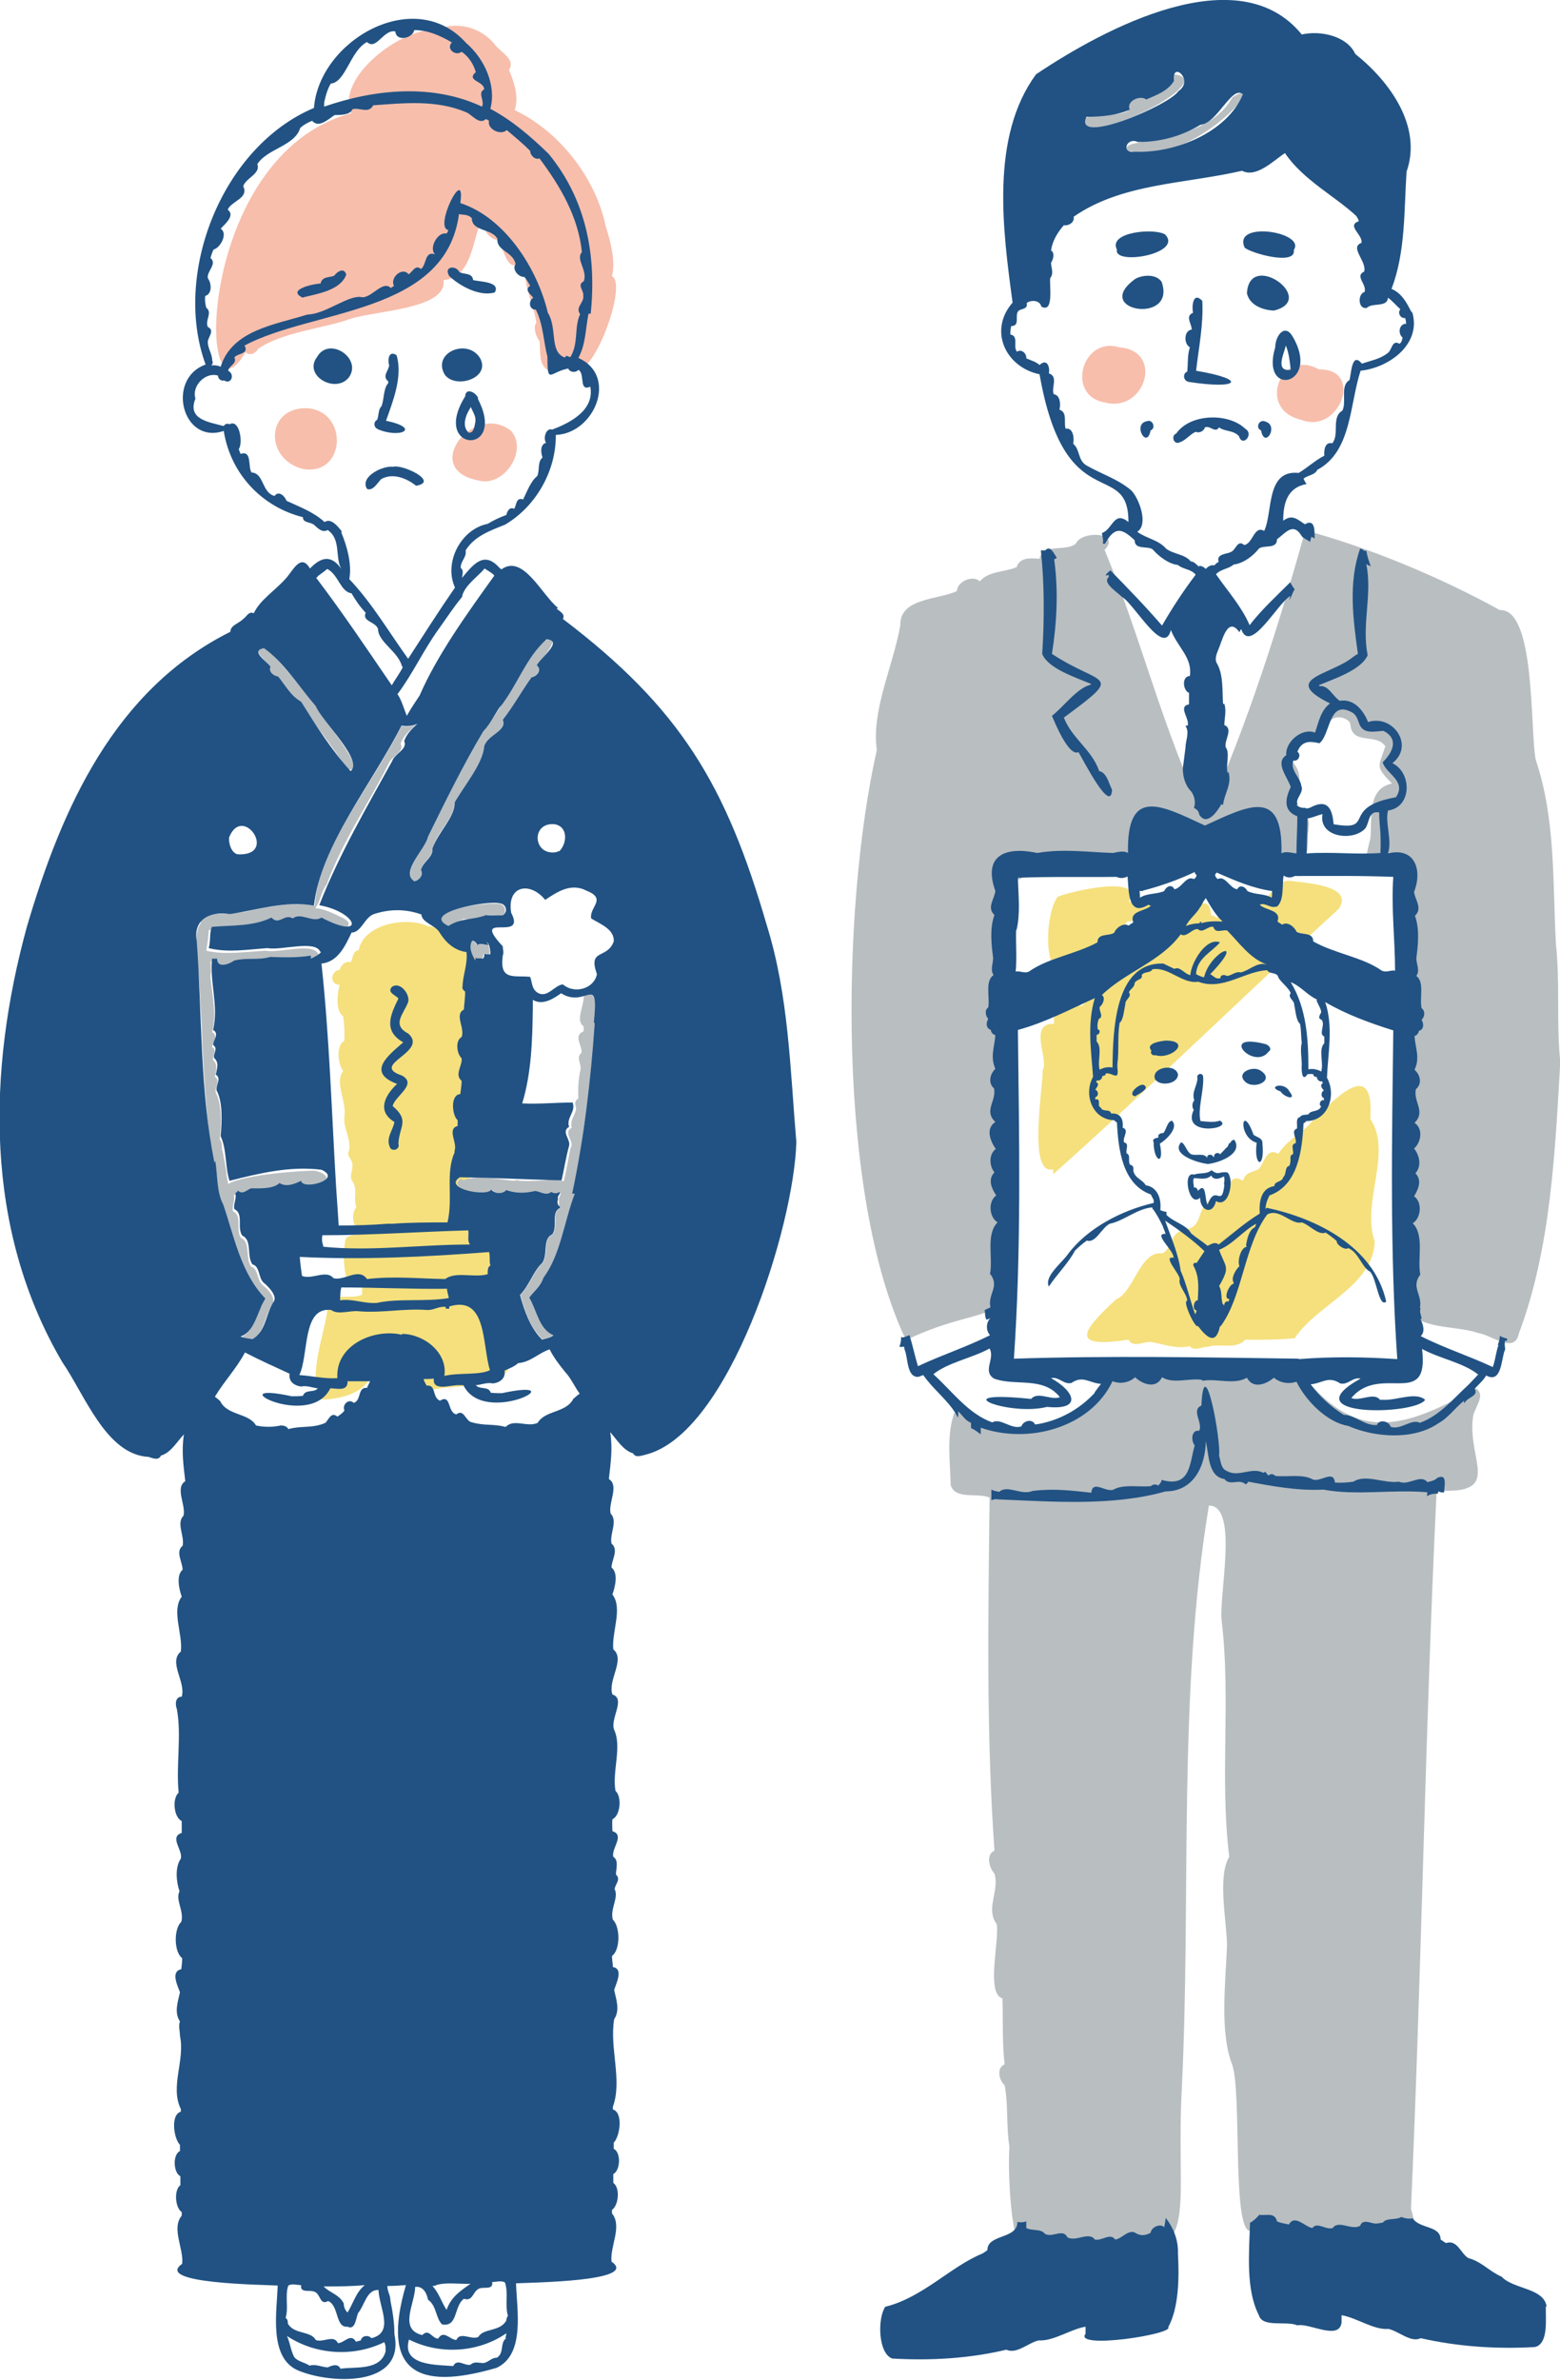
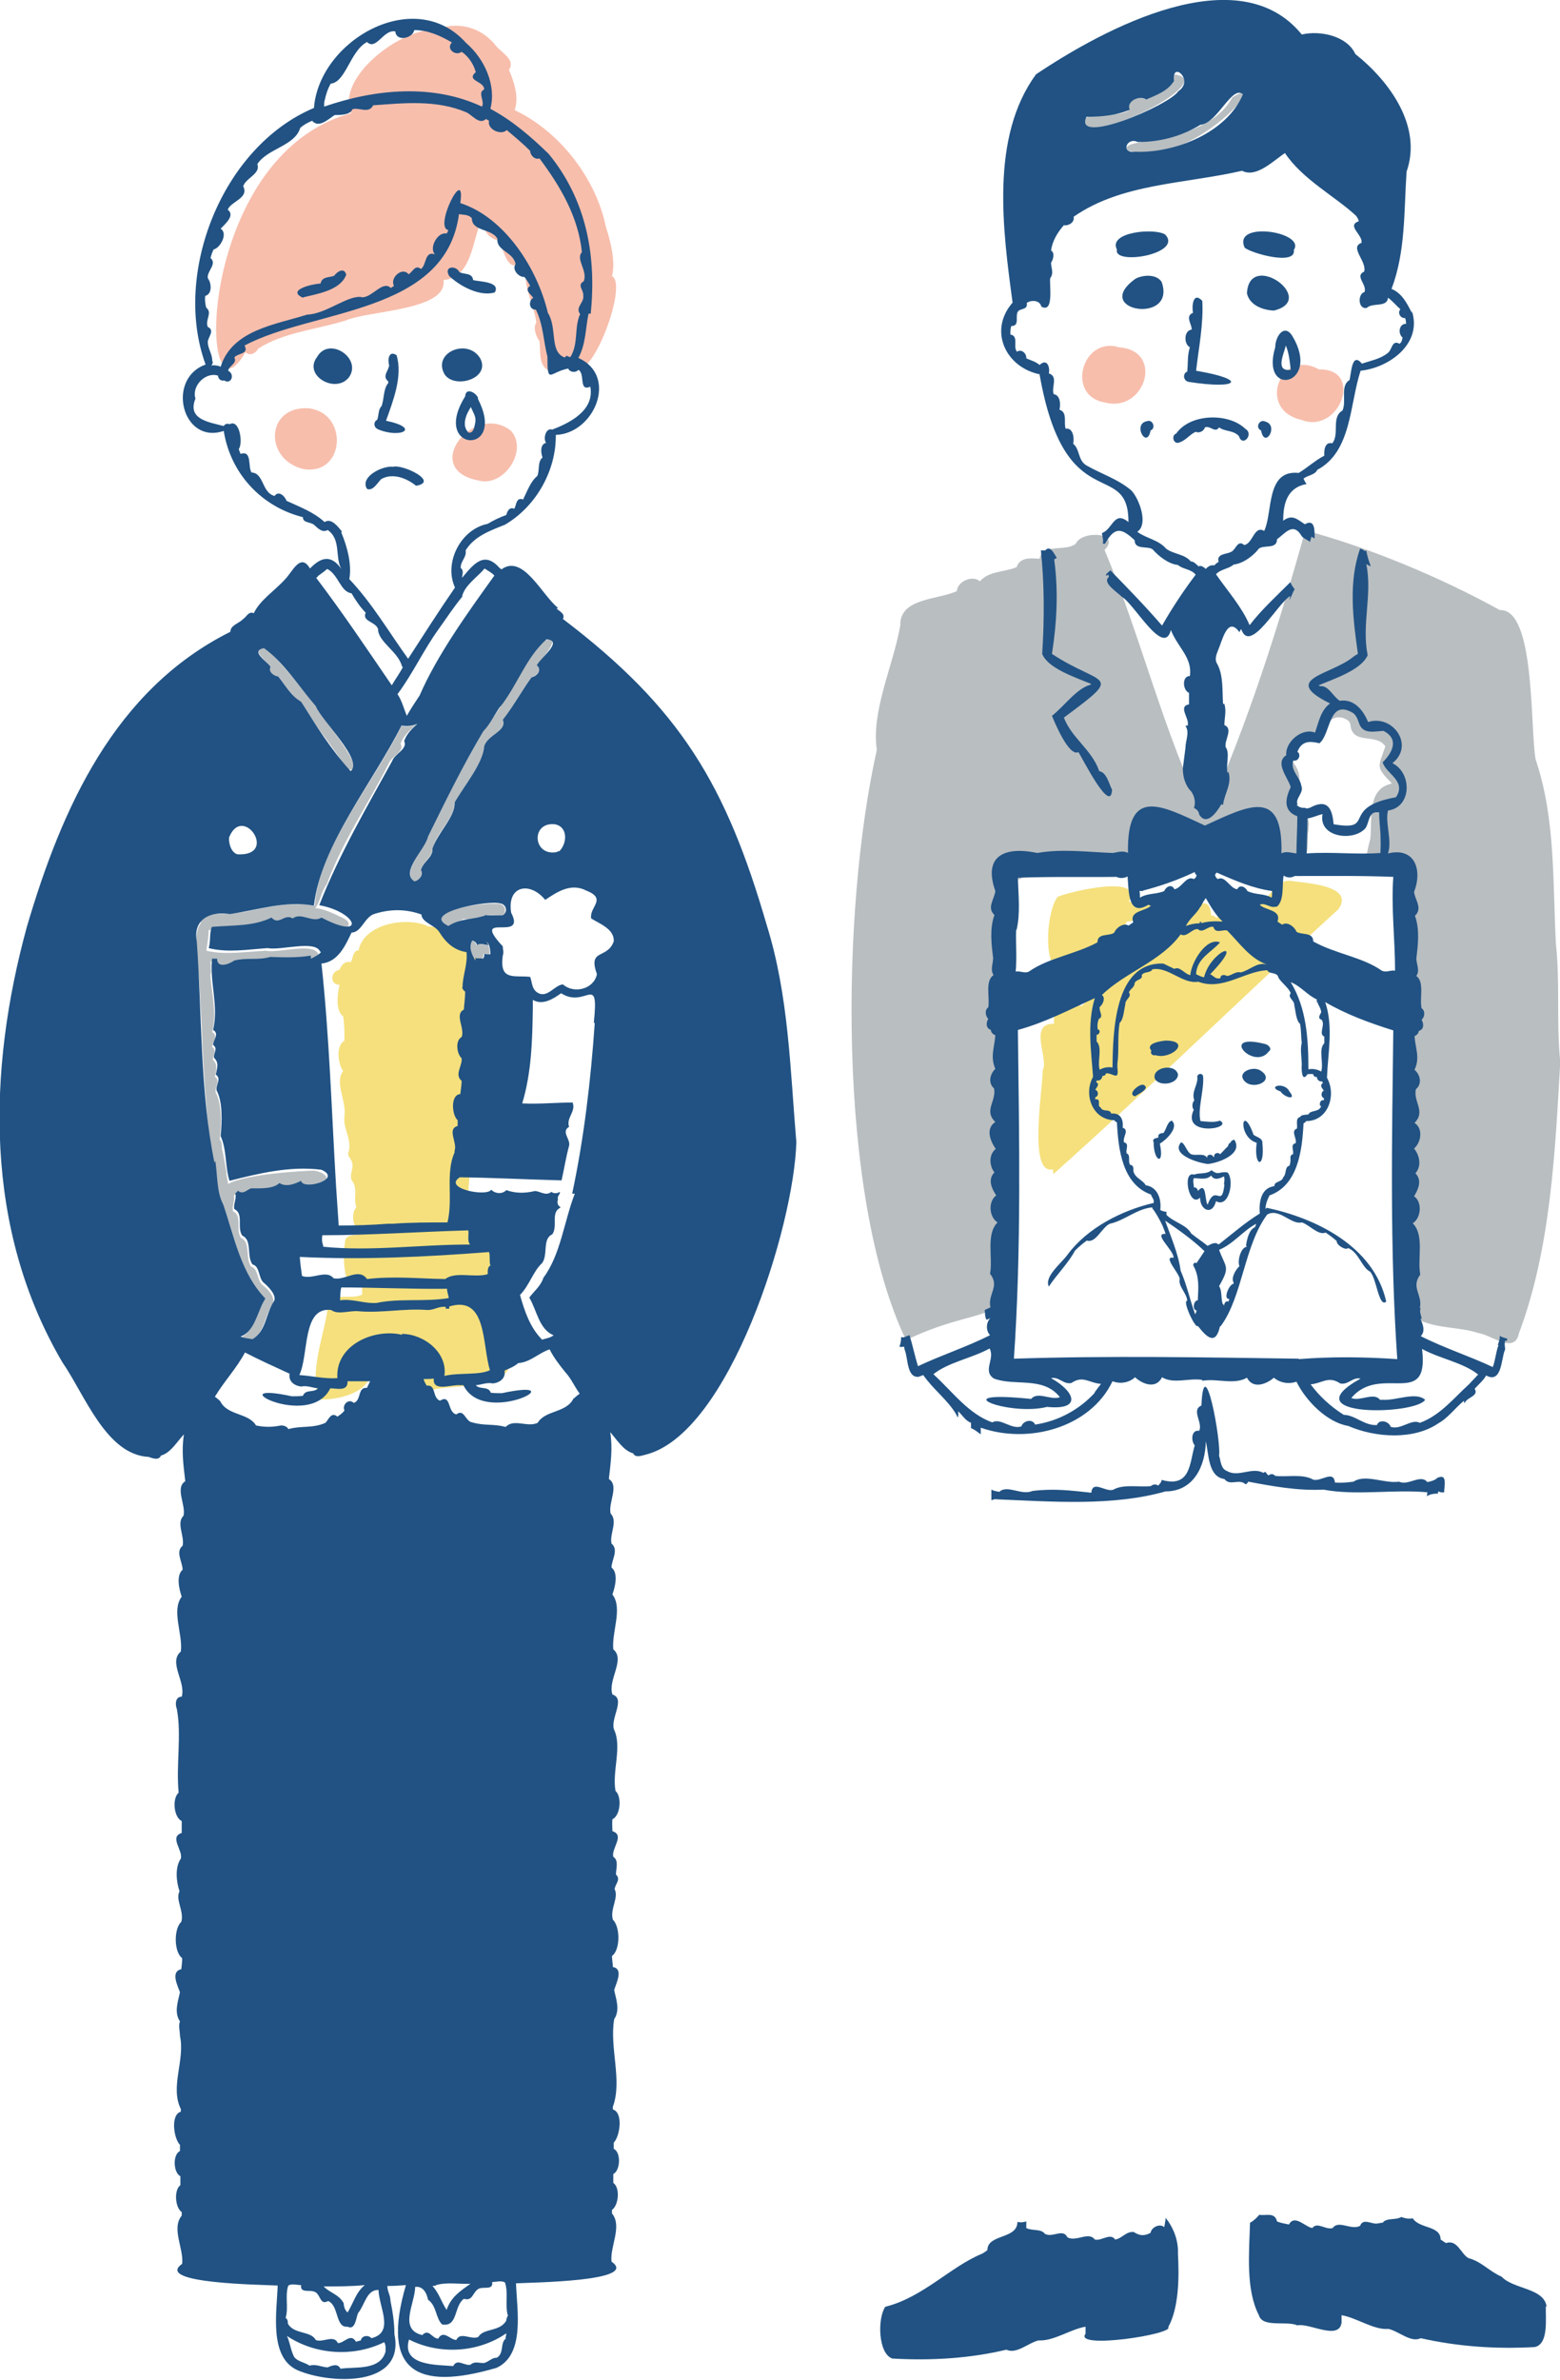
<svg xmlns="http://www.w3.org/2000/svg" id="_レイヤー_2" viewBox="0 0 35.28 53.79">
  <g id="_レイヤー_1-2">
    <g>
-       <path d="M26.9,30.43c-.32,.07-.61-.06-.89-.1-.16,0-.39,.14-.49-.05-1.35,.21-1.05-.2-.28-.91,0,0,0,0,0,0,.41-.17,.54-1.11,1.05-1.04,.19-.11,.17-.32,.33-.46,.14-.11,.33-.05,.44-.23,.12-.18,.13-.61,.46-.47,.27-.09,.21-.72,.59-.48,.05-.19,.2-.19,.35-.26,.13-.13,.18-.51,.45-.35,.21-.33,.53-.45,.77-.74,.5-.49,1.41-1.48,1.31-.05,.51,.76-.21,1.89,.1,2.77-.03,1.01-1.32,1.43-1.81,2.19-.37,.03-.75,.04-1.12,.03-.19,.23-.58,.08-.84,.16-.14,0-.33,.12-.43-.03Z" style="fill:#f5e07d;" />
      <path d="M23.82,26.53s0-.06-.01-.1c-.57,.14-.22-1.85-.23-2.24,.15-.24-.34-1.07,.26-1.05-.04-.21,.11-.56,.34-.34,.08-.06,.18-.1,.28-.06,.53-.52,1.05-1.04,1.62-1.51h0c.34-.11,1.27-1.35,1.31-.54,.05,0,.09,.02,.12,.06,.18-.13,.44-.59,.63-.23,.07-.09,.2-.15,.31-.09,.28-.12,.41-.55,.73-.52,.34,.05,1.47,.1,1.09,.64-2.15,1.96-4.34,4.11-6.45,5.99Z" style="fill:#f5e07d;" />
      <path d="M23.93,21.94c-.35-.2-.25-1.37-.01-1.67,.25-.11,1.98-.53,1.61,.11,.29,.04,.59-.03,.88,.06,.36,.18-.02,.47-.28,.31-.08,.18-.38,.18-.51,.06-.04,.01-.09,.02-.13,.02-.16,.28-.5,.72-.85,.66-.17,.11-.31,.37-.53,.35-.02,.07-.1,.12-.17,.11Z" style="fill:#f5e07d;" />
      <path d="M7.24,31.64c-.28-.63,.11-1.47,.18-2.14,.05-.31,.54-.11,.77-.24,0-.09,0-.18,0-.28-.44,.36-.44-.6-.39-.88,0-.22,.21-.16,.35-.21,0-.06,.03-.12,.09-.14,0-.02,0-.04-.01-.06-.25,.24-.31-.28-.17-.4-.08-.22,.05-.41-.11-.62-.05-.16,.07-.27,0-.43-.03-.07-.11-.13-.06-.22,.06-.3-.14-.52-.1-.8,.05-.32-.23-.76-.03-1.01-.12-.17-.17-.57,.03-.69,0-.18,0-.37-.03-.55-.18-.12-.13-.53-.08-.71-.23,0-.21-.31,0-.34,.03-.1,.13-.21,.25-.17,.06-.09,.04-.26,.18-.27,.12-.61,1.1-.77,1.58-.54,.37,0,.69,.48,1.01,.51,.29,.02,.08,.42,.11,.61h0s0,0,0,.01c0,0,0,0,0,0,.02,1.81-.1,3.59-.27,5.4,.6,.14,.84,.34,.75,.99,.05,.83,.07,1.65,.2,2.51-.34,.42-1.18,.33-1.71,.44-.3,.05-.23-.25-.24-.44,0,0,0,0,0,0,.02-1.01-1.19-.8-1.15,.05-.05,.47-.77,.63-1.16,.61Z" style="fill:#f5e07d;" />
      <path d="M29.43,9.49c-1.02-.23-.47-1.63,.4-1.14,1.03-.02,.46,1.48-.4,1.14Z" style="fill:#f7beac;" />
      <path d="M25,9.1c-.91-.14-.53-1.51,.31-1.25,1.03,.08,.58,1.48-.31,1.25Z" style="fill:#f7beac;" />
      <path d="M10.82,10.86c-1.33-.25-.1-1.79,.74-1.12,.39,.45-.17,1.28-.74,1.12Z" style="fill:#f7beac;" />
      <path d="M6.85,10.6c-.9-.23-.83-1.45,.15-1.37,.9,.13,.79,1.54-.15,1.37Z" style="fill:#f7beac;" />
      <path d="M12.4,8.37c-.23-.12-.17-.44-.2-.66-.08-.11-.15-.3-.07-.42-.05-.37-.27-.77-.24-1.11-.05-.08-.1-.16-.15-.23-.29,.21-.34-.37-.49-.52-.14-.03-.34-.19-.26-.35-.03-.04-.07-.08-.1-.11-.21,.47-.22,1.31-.86,1.36,.1,.69-1.7,.69-2.2,.91-.67,.21-1.42,.27-1.99,.64-.05,.1-.19,.18-.29,.08-1.09,1.95-1.17-4.44,2.39-5.4-.35-.82,1.16-1.94,1.9-1.88,.48-.21,1.04-.08,1.37,.35,.12,.15,.46,.32,.3,.55,.12,.28,.23,.61,.13,.91,1.02,.48,1.84,1.55,2.06,2.63,.1,.31,.23,.79,.14,1.12,.4,.21-.6,2.73-.89,1.94-.19,.05-.36,.21-.56,.19Z" style="fill:#f7beac;" />
      <g>
        <path d="M35.28,23.94c-.08-.85,0-1.72-.09-2.58,0,0,0,0,0,.01-.08-1.39,0-2.84-.46-4.2-.13-.68,0-3.42-.81-3.38-1.34-.74-2.97-1.42-4.4-1.8-.61,2.18-1.31,4.4-2.26,6.51-.95-1.94-1.46-4.12-2.28-6.07,.39-.4-.52-.45-.65-.14-.24,.19-.76-.02-.82,.34-.18-.01-.44-.05-.52,.19-.29,.12-.62,.08-.83,.32-.16-.15-.51,0-.52,.22-.42,.2-1.3,.15-1.28,.78-.16,.91-.66,1.93-.53,2.81-.81,3.6-.9,10.08,.66,13.34,2.08-1,2.54,0,2.19-2.84,.19-2.53-.05-5.04,.31-7.57,.15,.01,.26-.17,.17-.29,1.35,0,3.08,.1,4.21-.25,.66,.07,1.32,0,1.97,.08,.33,0,.2-.43,.25-.64,0,0,0,.02,0,.02,0-.1,.04-.23-.03-.32-.59-.22,.11-.75-.32-1.25-.08-.34,.3-.45,.53-.55,.18-.18,.28-.55,.61-.45,.08,.03,.15,.07,.16,.15,.04,.47,.59,.18,.79,.49-.16,.48-.23,.45,.15,.84-.58,.12-.44,.81-.49,1.25,0,0,0,0,0,0-.26,.97,.05,.55,.76,.69-.1,3.24,.05,6.47,.24,9.7-.39-.36-.65,.44-.15,.32,.45,.39,1.08,.29,1.59,.46,.3,.04,.82,.49,.92,.01,.73-1.94,.82-4.14,.94-6.2Z" style="fill:#b9bec1;" />
-         <path d="M33.4,31.37c-1.63,.91-2.75,1.32-4.05-.44-.81-.14-1.75,.13-2.61,.04-.59,.14-1.58-.24-1.82,.45,0,0,0,0,0,0-.33,.35-.71,.62-1.15,.79-.16,.05-.39-.14-.45,.11-.42-.03-.78-.11-1.19-.25-.18,0-.36-.34-.55-.13-.18,.51-.09,1.1-.08,1.63,.11,.34,.61,.16,.88,.28-.03,2.63-.08,5.3,.11,7.98-.2,.09-.12,.39,0,.52,.12,.39-.21,.79,.05,1.14,.07,.35-.25,1.57,.13,1.68,.02,.52-.01,.97,.05,1.49-.19,.08-.13,.36,0,.47,.09,.48,.03,.92,.11,1.4-.04,.34,0,2.46,.42,2.43,4.29,.31,3.28-.21,3.48-3.82,0,0,0,0,0,0,.21-4.37-.1-8.83,.61-13.11,.69,0,.21,2.08,.29,2.62,.21,1.76-.05,3.54,.17,5.32-.27,.44-.06,1.44-.05,2,0,0,0-.01,0-.02-.03,.83-.17,1.97,.11,2.7,.24,.6-.02,3.94,.45,3.77,.14,.83,2.31,.38,2.95,.27,.55-.02,.86-.14,.65-.76,.24-5.39,.32-10.84,.58-16.24,1.51,.09,.7-.66,.82-1.64,.01-.21,.32-.52,.06-.67Z" style="fill:#b9bec1;" />
      </g>
      <g>
        <g>
          <path d="M10.28,18.14c.23-.4,.64-.88,.67-1.27,.06-.25,.53-.35,.42-.6,.25-.32,.41-.63,.65-.96,.12-.03,.25-.18,.12-.27,.12-.14,.63-.74,.15-.55-.54,.63-.85,1.4-1.36,2.04t0,0c-.46,.77-.85,1.57-1.25,2.38-.07,.3-.6,.76-.33,1.01,.11,.01,.24-.15,.17-.25,.04-.19,.24-.28,.26-.47,.07-.37,.53-.73,.49-1.07Z" style="fill:#b9bec1;" />
          <path d="M9.44,16.37c-.11,.05-.24,.06-.36,.04-.61,1.26-1.88,2.75-1.96,4.06,0,0-.01,0-.02,0-.15-.03-.28-.04-.33-.03-.21-.01-.42,.01-.62,.05-.14,.02-.28,.05-.42,.08-.14,.03-.29,.06-.43,.07-.02,0-.04,0-.06,.01-.15,0-.32,0-.46,.02-.12,.01-.22,.06-.24,.18,0,0,0,0,0,0,0,0,0,.01,0,.02-.1,.11-.12,.41-.1,.65,0,.11,.01,.21,.03,.32,0,.05,0,.11,.02,.15,0,.03,0,.07,.01,.1,.02,.35,.04,.7,.06,1.05,.02,.67,.06,1.33,.12,1.99,.05,.56,.12,1.12,.24,1.67,.02,.11,.04,.22,.07,.33,0,0,0,0,0,0,0,0,0,0,0,0h0s0,0,0,0c0,0-.01,0-.02,0,0,.03,.02,.06,.03,.09,0,.01,0,.03,.01,.04,0,0,0,0,0,0h0c.26,.74,.4,1.55,.96,2.13-.04,.07-.08,.15-.11,.22,0,0,0,0,0,0-.1,.23-.2,.55-.45,.64,.09,.04,.19,.05,.29,.07,.28-.23,.29-.57,.46-.85h0c.09-.14-.12-.35-.23-.43-.12-.11-.09-.37-.25-.41-.14-.19,0-.55-.23-.65-.13-.18,.04-.5-.18-.6-.03-.12,.05-.24,.02-.36,0,0,0,0,0,0,0,0,0,0,0,0,0,0,0,0,0,0,.02-.02,.05-.04,.06-.06,.03,.03,.05,.04,.08,.04,.08,0,.16-.08,.22-.09,.18,0,.5,.02,.64-.12,.04,.02,.08,.04,.12,.04,.13,.02,.27-.04,.37-.09,0,.04,.05,.07,.12,.08,.08,.02,.18,0,.26-.02,.11-.03,.2-.08,.22-.15,.01-.03,0-.07-.05-.1,0,0-.01-.01-.02-.02,0,0,0,0,0,0-.04-.03-.11-.05-.2-.07-.18,0-1.55,.07-1.95,.3-.01-.07-.03-.15-.04-.22,0-.02,0-.04,0-.05-.03-.18-.06-.36-.1-.53,0-.08,0-.15-.05-.2,0-.01,0-.02,0-.03,.04-.32,.05-.77-.09-1.03-.03-.13,.12-.27-.02-.36,.03-.15,.07-.27-.04-.38-.02-.1,.1-.22-.02-.29,0-.12,.15-.25,0-.34,.1-.43,0-.83-.04-1.25,0,0,0-.02,0-.03,0,0,0-.01,0-.02,.01-.04,.02-.08,.01-.1,0-.09,0-.16-.01-.22,0,0,0,0,0-.01,0,0,0,0,0,0,0,0,0,0,0,0,0,0,0,0,0,0,0,0,0,.02,0,.03,.04,0,.07,0,.11,0,0,.02,0,.04,0,.06,.07,.15,.28,.04,.39-.02,.28-.07,.52,0,.81-.08h0c.3,.01,.61,.02,.92-.03,0,.02,0,.05,0,.07,.08-.04,.18-.08,.23-.15,0,0-.01,0-.02-.01-.11-.28-.89-.02-1.19-.08,0,0,0,0,0,0-.45,.02-.91,.1-1.34,0,0,0,0-.02,0-.03,.02-.13,.05-.31,.05-.44,.21,.02,.5-.09,.68-.07,.11,.1,.18-.05,.27-.06,.18,.06,.26-.05,.41-.1,.16,.19,.29-.1,.48,.02,.2-.15,.45,.11,.65-.02,.14,.14,.34,.08,.49,.21,0,0,0,0,0,0,0,0,0,0,0,0,0,0,0,0,0,0,0,0,.01,0,.02,0,.11-.02,.16-.05,.16-.09,.03-.07-.06-.14-.21-.2-.19-.1-.44-.19-.54-.18,0,0,0,0,0,0h0c.12-.16,.13-.38,.26-.54,.36-.99,.96-1.85,1.4-2.73,.06-.17,.37-.27,.27-.45,.06-.17,.18-.27,.3-.39Z" style="fill:#b9bec1;" />
          <path d="M6.12,15.07c-.06,.11,.06,.21,.17,.22,.18,.22,.28,.43,.52,.57,.29,.54,.69,.96,1.03,1.52,.59,.17-.61-1.2-.7-1.42,0,0,0,0,0,0-.35-.45-.73-.92-1.12-1.31-.4-.02-.01,.29,.1,.41Z" style="fill:#b9bec1;" />
-           <path d="M13.46,22.89c.09-.17-.05-.58-.26-.36,0,0,0,0,0,.01,0,0,0,0,0,0,0,0,0,0,0,0,0,.22-.19,.53,0,.66,0,.04,0,.07,0,.11-.25,.1-.02,.33-.05,.49-.12,.09-.02,.22-.02,.32,0,0,0,.01,0,.02,0,0,0,.02,0,.03-.05,.21-.06,.44-.05,.66-.04,.02-.07,.06-.07,.11h0s0,0,0,0c0,0,0,0,0,0,0,.04,.01,.08,.02,.11-.01,.15-.15,.27-.1,.44-.22,.12,.09,.32-.03,.46-.05,.26-.09,.51-.15,.75-.21-.07-.51,0-.72-.01-.08,.01-.18,0-.28,0-.04-.02-.09-.02-.13,0-.39-.04-.83-.13-1.12-.02-.02,0-.04,0-.06,0,0-.01,0-.03,0-.04-.08,.05-.11,.1-.09,.14,0,.03,.05,.07,.1,.1,.01,0,.02,0,.03,.01,0,0,.01,0,.02,0,.12,.05,.27,.08,.4,.08,0,0,.01,0,.02,0,0,0,.02,0,.02,0,.02,0,.04,0,.06,0,0,0,0,0,0,0,.07,0,.12-.03,.14-.06,.02,.02,.04,.04,.07,.05,.03,.01,.06,.02,.09,.02,0,0,0,0,0,0,.01,0,.03,0,.04,0,.02,0,.04,0,.06,0,.03-.01,.06-.03,.08-.05,0,0,0,0,0,0,.1,.05,.19,.06,.29,.06,.1,0,.2,0,.29-.02,.08,0,.16,0,.23,.04,.02,0,.03,0,.05,0,.05,0,.1,0,.15-.04,0,0,0,0,0,0,.03,.02,.06,.03,.09,.03,.03,0,.07-.01,.1-.03,0,.03-.01,.05-.02,.08-.02,.03-.03,.06-.02,.09,0,0,0,0,0,0,0,0,0,0,0,0,0,0,0,0,0,0,0,.02,0,.04,0,.05,0,0,0,.01,0,.02,0,.02,0,.03,0,.04,0,0,0,0,0,0,0,.01,.01,.02,.02,.03,0,0,0,.01,.02,.01,0,0,0,0,0,0,0,0,0,0,0,0,0,0,0,.01,0,.02-.22,.1-.05,.41-.18,.6-.23,.1-.09,.46-.23,.65-.2,.18-.29,.51-.5,.72,.09,.3,.18,.64,.4,.89,.03,.04,.06,.08,.1,.11,.09-.03,.19-.04,.26-.1-.32-.13-.37-.57-.55-.85,.11-.15,.25-.27,.32-.45,.38-.52,.46-1.29,.71-1.9-.02,0-.04,0-.05,0,.09-.29,.09-.69,.18-.94,.01-.15,.03-.29,.05-.44,.15-.94,.31-2.11,.28-2.71Z" style="fill:#b9bec1;" />
          <path d="M11.05,21.34s-.05-.06-.08-.07c.02,.03,.04,.06,.06,.09-.09,0-.18-.04-.26,0,0-.05-.06-.09-.11-.1-.09,.14,0,.32,.07,.44h0s0-.03,0-.05c.06,.01,.12,0,.17,.02,.03-.03,.04-.07,.03-.11,.05,0,.1,0,.14,.01,0-.08,0-.16-.04-.23Z" style="fill:#b9bec1;" />
          <path d="M10.47,20.77c.13,.02,.35,0,.47-.07,.14-.03,.27-.01,.41-.01,0,0,0,0,0,0,0,0,0,0,0,0,.02,0,.03-.02,.04-.03,.01,0,.03-.02,.03-.03,0-.02,0-.04,0-.06,0,0,0-.02,0-.03,0-.02-.02-.04-.03-.05,0,0,0-.02-.01-.02-.02-.02-.05-.03-.08-.04,0,0,0,0,0,0,0,0,0,0,0,0,0,0,0,0,0,0-.26-.04-1.69,.11-1.22,.51,.02,0,.04,0,.06,0,0,0,0,0,0,0,.12-.02,.2-.13,.32-.15Z" style="fill:#b9bec1;" />
        </g>
        <g>
          <path d="M7.89,8.53c.31-.43-.45-.94-.72-.46-.32,.42,.42,.84,.72,.46Z" style="fill:#215283;" />
          <path d="M6.86,6.72c.33-.08,.84-.16,.97-.51-.04-.17-.2-.08-.27,.02-.1,.05-.28,.01-.31,.18-.15,0-.79,.14-.4,.32Z" style="fill:#215283;" />
          <path d="M8.54,9.7c.51,.22,1-.02,.19-.19,.16-.45,.38-1,.24-1.48-.17-.12-.21,.09-.17,.22,0,.12-.17,.25-.02,.37,0,.01,0,.03,0,.04-.11,.12-.09,.35-.15,.52-.08,.07-.06,.21-.1,.31-.09,.04-.08,.18,.02,.21Z" style="fill:#215283;" />
          <path d="M8.3,11.05c.13,.06,.24-.14,.32-.22,.26-.15,.58-.02,.79,.15,.53-.09-.3-.49-.52-.43-.24-.03-.76,.23-.59,.5Z" style="fill:#215283;" />
          <path d="M10.06,8.47c.24,.33,1.04,.08,.8-.37-.28-.47-1.1-.13-.8,.37Z" style="fill:#215283;" />
          <path d="M10.15,6.23c.25,.24,.7,.48,1.04,.38,.14-.25-.36-.24-.49-.28-.02-.17-.2-.12-.31-.18-.08-.16-.35-.13-.24,.07Z" style="fill:#215283;" />
          <path d="M10.81,9.02s0-.02,0-.03h0c-.05-.12-.28-.24-.29-.03,0,0,0,0,0,0-.79,1.26,.96,1.36,.29,.06Zm-.06,.52c-.02,.09-.03,.25-.15,.24h0c-.17-.15-.06-.42,.05-.58,.04,.11,.12,.21,.1,.33Z" style="fill:#215283;" />
-           <path d="M9.23,23.36c-.38-.2-.1-.44,0-.71,.05-.18-.19-.48-.37-.34-.11,.13,.09,.18,.15,.26-.18,.37-.35,.73,.11,.99-.36,.31-.83,.68-.14,.94-.28,.26-.46,.62-.06,.86-.03,.18-.19,.35-.11,.55,.03,.14,.25,.08,.2-.06,.02-.4,.26-.52-.13-.85,.05-.23,.57-.49,.21-.69-.76-.25,.64-.53,.13-.96Z" style="fill:#215283;" />
        </g>
        <path d="M18.01,25.82c-.14-1.64-.17-3.31-.67-4.91,0,0,0,0,0,0-.92-3.17-1.95-4.9-4.61-6.92,.06-.11-.07-.17-.14-.23,0,0,.02-.02,.03-.02-.36-.28-.79-1.23-1.28-.87-.01-.01-.02-.02-.04-.03,0,0,0,0,0,0-.35-.4-.59-.09-.85,.22,0-.07,.05-.16-.03-.22-.01-.16,.14-.24,.11-.4,0,0,0,0,0,0,.2-.32,.54-.44,.89-.58,.7-.41,1.16-1.22,1.15-2.03,.87-.03,1.42-1.33,.51-1.74,.17-.31,.16-.66,.23-1,.02,0,.03,0,.05,0,.13-1.3-.09-2.56-.95-3.61,0,0,0,0,0,0-.4-.39-.83-.76-1.32-1.02,.14-.53-.13-1.13-.55-1.49-1.16-1.3-3.32-.06-3.44,1.47-2.09,.88-3.2,3.76-2.45,5.8-.9,.32-.53,1.82,.41,1.5,.15,.95,.84,1.71,1.79,1.95,0,.14,.18,.1,.26,.18,.08,.07,.18,.18,.3,.11,.31,.21,.16,.62,.31,.88-.23-.33-.46-.27-.71-.01-.21-.36-.39,.06-.55,.23-.24,.27-.58,.48-.72,.78-.12-.05-.16,.08-.24,.13h0s0,0,0,0h0c-.09,.1-.29,.14-.29,.29-2.62,1.31-3.81,3.98-4.6,6.66-.9,3.28-.97,6.84,.8,9.85,.51,.74,.99,2.09,1.95,2.14,.09,.03,.23,.09,.28-.03,.22-.06,.36-.31,.52-.48-.06,.38-.01,.7,.03,1.06-.24,.15,.02,.54-.04,.78-.17,.17,.03,.46-.02,.68-.17,.13,0,.37,0,.54-.15,.13-.08,.44-.02,.61-.24,.31,.03,.85-.02,1.24-.29,.24,.12,.69,.02,1.02-.15,0-.15,.18-.11,.28,.11,.6-.02,1.24,.04,1.89-.15,.13-.11,.56,.07,.64,0,.09,0,.18,0,.27-.29,.09,.03,.39-.02,.58-.14,.2-.1,.53-.03,.74-.1,.19,.11,.45,.04,.69-.17,.15-.17,.68,.02,.82,0,.08-.01,.17-.02,.25-.25,.05-.08,.38-.03,.52-.04,.2-.14,.45,0,.66-.04,.1,0,.22,0,.32h0s0,0,0,.01c0,0,0,0,0,0,.12,.54-.23,1.15,.02,1.65,0,.02,0,.04,0,.06-.24,.07-.16,.61-.02,.75,0,.05,0,.09,0,.14-.17,.08-.15,.49,.01,.57,0,.07,0,.13,0,.2-.15,.11-.12,.51,.03,.61,0,.03,0,.06,0,.08-.24,.29,.05,.75,.01,1.09-.65,.45,1.83,.47,2.16,.49-.02,.6-.2,1.61,.44,1.91,.73,.32,2.45,.4,2.2-.81h0c0-.26-.04-.51-.09-.76,0-.12-.07-.21-.07-.33,.14,0,.28-.01,.42-.02-.57,1.95,.24,2.4,2.05,1.87,.65-.3,.46-1.31,.44-1.91,.32-.02,2.81-.04,2.16-.49-.04-.34,.25-.8,.01-1.09,0-.03,0-.06,0-.08,.15-.1,.19-.5,.03-.61,0-.07,0-.13,0-.2,.16-.08,.18-.49,.01-.57,0-.05,0-.09,0-.14,.14-.14,.22-.68-.02-.75,0-.02,0-.04,0-.06,.22-.6-.08-1.33,.03-1.98,.14-.21,.04-.46,0-.66,.04-.14,.22-.48-.03-.52,0-.08-.02-.17-.02-.25,.19-.13,.19-.66,.02-.82-.07-.24,.14-.5,.04-.69,.01-.11,.15-.22,.03-.33,0-.13,.07-.32-.06-.4-.05-.19,.27-.49-.02-.58,0-.09-.01-.18,0-.27,.18-.08,.22-.51,.07-.64-.08-.44,.15-.99-.03-1.38-.1-.25,.27-.7-.04-.8-.11-.33,.3-.79,.02-1.02-.04-.39,.22-.93-.02-1.24,.06-.17,.14-.48-.02-.61,0-.17,.17-.4,0-.54-.05-.22,.15-.5-.02-.68-.06-.24,.2-.63-.04-.78,.04-.36,.09-.69,.03-1.06,.15,.17,.3,.42,.52,.48,.05,.11,.19,.05,.28,.03,1.89-.47,3.36-5.16,3.41-7.07Zm-5.47-7.19c.31,.05,.29,.43,.11,.61-.02,0-.04,0-.06,.02-.54,.1-.59-.68-.05-.63,0,0,0,0,0,0Zm-1.23-2.65c.39-.49,.58-1.11,1.05-1.53,.4,.03-.15,.43-.22,.59,.13,.1,0,.25-.12,.27-.23,.32-.4,.64-.65,.96,.11,.25-.35,.34-.42,.6-.03,.39-.44,.87-.67,1.27,.02,.32-.38,.68-.5,1.04,.02,.2-.22,.3-.26,.49,.07,.1-.05,.24-.15,.25-.33-.21,.25-.72,.31-1.01,.4-.81,.79-1.61,1.25-2.38t0,0c.16-.17,.25-.37,.38-.56Zm-.34,5.29s.07,.04,.08,.07c.03,.07,.04,.15,.04,.23-.05,0-.1,0-.14-.01,.01,.04,0,.08-.03,.11-.06-.02-.12,0-.17-.02,0,.02,0,.04,0,.06-.08-.13-.16-.31-.07-.45,.05,.01,.1,.05,.11,.1,.08-.05,.17,0,.26,0-.02-.03-.05-.06-.06-.09Zm.03-.59c-.3,.12-.56,.06-.86,.25-.65-.31,.93-.59,1.17-.51,0,0,0,0,0,0,.14,.01,.19,.21,.05,.27-.12,0-.23,0-.35,0Zm-.55,1.64s.03,.08,.07,.09c0,.14-.02,.27-.03,.41-.22,.11,.03,.42-.05,.62,0,0,0,0,0,0,0,0,0,0,0,0-.15,.08-.11,.38,0,.48,.02,.17-.17,.37,0,.51,0,.1-.02,.2-.03,.3-.23,.01-.19,.48-.06,.59,0,.04,0,.08,0,.13-.25,.07,0,.38-.07,.56h0s0,.02,0,.04c-.21,.46-.03,1.05-.16,1.58-.41,0-.82,0-1.23,.03,0,0,0,0,0,0,0,0-.02,0-.03,0,0,0,0,0,0,0-.03,0-.06,0-.09,0,0,0,0,0,0,0-.37,.03-.74,.04-1.11,.04-.02-.3-.04-.59-.06-.89-.1-1.67-.15-3.37-.33-5.03,.38-.04,.54-.41,.68-.7,.24-.01,.29-.37,.54-.43h0c.36-.11,.71-.1,1.04,.02,.01,.18,.3,.24,.4,.39,.14,.23,.33,.42,.62,.46,.03,.28-.09,.53-.09,.8Zm.17,5.81c-1.13,0-2.23,.16-3.31,.05,0-.03-.01-.06-.02-.09,0,0,0,0,0,0-.01-.05-.01-.11,0-.17,1.1,0,2.2-.08,3.3-.11,.02,.1-.03,.23,.04,.32Zm.48,.47c-.08,.03-.07,.13-.07,.2-.3,.09-.73-.07-.96,.11-.61-.01-1.17-.07-1.77,0-.19-.27-.51,.05-.76-.02-.16-.2-.48,.04-.71-.05-.02-.14-.04-.28-.05-.43,1.42,.07,2.86,0,4.28-.11,.03,.1,0,.21,.03,.3Zm-.95,.74c-.53,.09-1.13,0-1.63,.11-.29,.02-.54-.1-.83-.06,.01-.1,0-.2,.03-.29,.79,0,1.59,.04,2.39,.03,0,.07,.03,.14,.04,.21Zm.3-15.86c.06-.25,.34-.43,.51-.63,.07,.05,.16,.09,.22,.16-.61,.85-1.29,1.79-1.69,2.71-.1,.15-.2,.3-.29,.46-.07-.17-.11-.34-.21-.49,.35-.47,.59-1,.93-1.47,0,0,0,0,0,0,.18-.25,.34-.5,.54-.74ZM7.34,2.28c.03-.14,.07-.27,.14-.39,.34-.03,.44-.74,.82-.94,.21,.2,.37-.29,.64-.24,.02,.24,.39,.16,.43-.03,.3,0,.58,.12,.85,.28-.14,.14,.08,.32,.22,.21,.16,.11,.27,.28,.32,.46-.23,.2,.19,.2,.19,.39-.16,.08,.02,.26-.05,.39-1.11-.52-2.41-.4-3.57,0,0-.05,0-.1,.01-.14Zm-2.68,4.66c-.02-.08-.03-.17-.02-.25,.17-.05,.14-.3,.06-.4-.03-.16,.22-.32,.06-.46,.02-.07,.04-.13,.07-.19,.16-.04,.33-.37,.16-.47,.09-.1,.34-.3,.16-.43,.07-.19,.49-.26,.35-.53,.06-.19,.4-.28,.32-.5,.22-.35,.85-.41,.97-.82,.08-.07,.17-.12,.27-.16,.15,.18,.38-.05,.51-.13,.13,0,.35,0,.4-.13,.15-.05,.37,.11,.47-.09,.7-.05,1.43-.13,2.11,.16,.13,.06,.29,.29,.44,.15,.02,.01,.05,.03,.07,.04-.05,.19,.27,.34,.4,.21,.19,.16,.36,.3,.53,.47,0,.1,.11,.21,.21,.17,.48,.64,.88,1.33,.96,2.12-.15,.16,.14,.42,.04,.66-.16,.08,.01,.21-.01,.32,.03,.16-.19,.26-.07,.42-.14,.3-.03,.66-.22,.97-.03,0-.06-.02-.09-.03-.01,.01-.02,.03-.04,.04-.35-.13-.16-.66-.38-1.01-.23-.98-.96-2.15-1.98-2.48,.13-.9-.61,.56-.27,.61-.01,.03-.02,.05-.04,.08-.2-.05-.41,.33-.26,.47,0,0,0,0,0,0-.24-.09-.19,.24-.32,.33-.13-.11-.19,.07-.28,.12-.14-.18-.43,.08-.33,.26-.02,.02-.05,.03-.07,.05-.18-.18-.41,.2-.64,.21-.3-.08-.82,.38-1.25,.39-.73,.23-1.7,.35-1.96,1.18-.06-.03-.14-.04-.21-.03,.03-.03,.04-.07,.02-.11,0-.15-.1-.27-.1-.42,0-.11,.17-.26,0-.34-.07-.15,.11-.32-.03-.43Zm3.07,5.07c-.09-.11-.24-.31-.39-.21-.25-.23-.56-.34-.86-.48-.04-.11-.18-.24-.27-.11-.29-.07-.24-.52-.52-.53-.09-.12,.02-.51-.25-.42-.01-.03-.03-.07-.04-.11h0c.1-.13,.02-.69-.21-.56-.05-.03-.11,0-.13,.04-.34-.09-.83-.15-.64-.62-.09-.29,.23-.61,.51-.52,0,.07,.07,.13,.14,.11,.16,.1,.25-.14,.09-.22,.02-.12,.21-.16,.14-.3,.07-.1,.34-.07,.23-.27,1.56-.83,4.55-.7,4.85-2.97,.1,.02,.2,0,.29,.09,0,.31,.46,.23,.58,.47-.03,.27,.36,.29,.41,.57-.09,.12,.07,.3,.2,.29,.05,.06,.09,.13,.13,.2-.14,.09,.01,.19,.07,.27-.07,.04-.1,.15-.05,.22,.02,.03,.06,.05,.11,.05,.17,.35,.17,.72,.26,1.06,0,.65,.05,.35,.47,.27,.04,.09,.17,.1,.23,.03,.16,.08,0,.5,.27,.38,.1,.54-.47,.82-.86,.97-.15-.05-.21,.21-.14,.3-.14,.03-.12,.23-.08,.33-.12,.1-.06,.29-.12,.42-.15,.12-.23,.35-.32,.53-.16-.06-.15,.13-.2,.21-.11-.05-.16,.06-.18,.14-.14,.05-.29,.12-.42,.2-.61,.12-1,.88-.74,1.44-.36,.52-.71,1.07-1.06,1.61-.44-.61-.81-1.25-1.33-1.8,.06-.34-.05-.74-.18-1.05Zm-.54,1.01c.07-.05,.14-.1,.21-.16,.25,.12,.3,.52,.55,.55,.1,.17,.18,.29,.32,.44-.09,.2,.23,.2,.28,.37,0,.29,.46,.51,.54,.84t0,0s.01,.01,.02,.02c0,0,0,0,0,0,0,0-.01,0-.02-.01,0,0,.01,.01,.02,.01-.07,.14-.17,.27-.25,.41-.56-.82-1.11-1.64-1.71-2.43,0,0,.02-.01,.03-.02Zm-1.22,1.63c.44,.31,.8,.88,1.17,1.31,0,0,0,0,0,0,.14,.34,1.09,1.23,.79,1.47-.44-.48-.79-1.04-1.12-1.57-.24-.14-.34-.35-.52-.57-.1-.01-.23-.11-.17-.22-.08-.12-.48-.36-.15-.42Zm-.79,4.28c.31-.78,1.13,.43,.19,.38-.14-.04-.2-.24-.19-.38Zm-.33,7.35c-.33-1.61-.28-3.35-.4-5-.09-.5,.3-.69,.75-.62,.63-.09,1.25-.31,1.9-.19,.15-1.36,1.34-2.79,1.98-4.07,.12,.02,.25,.01,.36-.04-.12,.11-.24,.22-.3,.39,.09,.18-.22,.29-.27,.45-.56,1.02-1.2,2.11-1.65,3.26,.88,.16,1.06,.81,.05,.28-.2,.13-.46-.13-.65,.02-.19-.12-.31,.17-.48-.02-.41,.2-.86,.17-1.35,.21-.06,.16-.02,.31-.07,.48,.43,.11,.89,.03,1.33,0,0,0,0,0,0,0,.3,.06,1.08-.19,1.19,.08,0,0,.01,0,.02,.01-.06,.07-.15,.11-.23,.15,0-.02,0-.05,0-.07-.31,.05-.62,.04-.92,.03h0c-.28,.08-.52,.01-.81,.08-.11,.08-.39,.19-.39-.04-.04,0-.07,0-.11,0,0,0,0-.02,0-.03h0c-.07,.55,.15,1.07,.02,1.64,.15,.09,0,.22,0,.34,.12,.08,0,.19,.02,.29,.12,.11,.07,.23,.04,.38,.14,.09-.01,.24,.02,.36,.14,.26,.12,.71,.09,1.03,.14,.3,.1,.7,.2,1.01,.67-.17,1.37-.34,2.08-.25,.49,.22-.43,.47-.46,.25-.14,.07-.34,.15-.49,.05-.14,.14-.46,.12-.64,.12-.08,.02-.19,.16-.3,.05-.01,.03-.04,.05-.06,.06,.04,.13-.05,.24-.02,.36,.22,.1,.05,.42,.18,.6,.23,.1,.09,.46,.23,.65,.17,.04,.13,.3,.25,.41,.1,.08,.32,.3,.23,.43-.18,.27-.17,.67-.48,.85-.09-.02-.19-.02-.27-.06,.26-.09,.35-.41,.45-.64,0,0,0,0,0,0,.03-.08,.07-.15,.11-.22-.55-.57-.7-1.38-.95-2.12h0c-.15-.28-.13-.66-.18-.99Zm1.5,5.94c-.19,.04-.37,.04-.56,0-.17-.29-.65-.22-.81-.55,0,0,0,0,0,0-.04-.04-.08-.07-.12-.1,.21-.35,.49-.64,.68-1,.33,.17,.66,.32,1.01,.48-.03,.17,.1,.27,.26,.29,0,0,0,0,0,0,.14-.03,.25,.03,.38,.04-.09,.11-.28,.01-.34,.17-.08,.01-.17,.01-.25,.01-1.72-.37,.4,.78,.87-.18,.15,0,.4,.08,.39-.16,.17,0,.34,0,.51,0-.02,.05-.05,.1-.07,.15-.22-.02-.12,.28-.3,.34-.11-.11-.27,.04-.21,.17-.04,.06-.1,.1-.16,.14-.14-.12-.2,.07-.27,.14-.29,.13-.55,.06-.83,.14,0,0,0,0,.01,0,0,0-.01,0-.02,0-.03-.06-.1-.08-.16-.08Zm1.41,19.82c-.1-.18-.31-.22-.44-.36,.31,0,.62,0,.93-.03-.2,.16-.26,.41-.39,.62-.07-.07-.08-.13-.09-.22Zm-1.3,.35c.07-.24-.02-.5,.06-.73,.09-.05,.19-.01,.29-.01-.03,.19,.2,.1,.3,.15,.14,.04,.12,.32,.31,.21,.25,.1,.16,.61,.44,.58,.18,.09,.19-.21,.24-.31,.15-.18,.19-.53,.46-.52,.01,.39,.37,.96-.16,1.09-.07-.08-.22-.06-.24,.05-.04,.01-.07,.02-.11,.03-.12-.21-.27,.04-.41,.03-.09-.2-.34,0-.5-.07-.11-.21-.49-.12-.63-.37,0-.04,0-.09-.04-.12Zm2.26,.76c-.12,.44-.69,.34-1.02,.39-.06-.13-.2-.07-.29-.03-.15-.01-.26-.08-.41-.04-.12-.08-.27-.09-.35-.2-.08-.16-.09-.32-.16-.47,.65,.43,1.51,.48,2.2,.14,.02,.04,.03,.08,.03,.12,0,0,0,0,0,0,0,.03,0,.07,0,.1Zm.37-22.98c-.63-.15-1.51,.23-1.46,.98-.29,.02-.57-.05-.86-.07,.22-.47,.06-1.55,.72-1.47,.16,.12,.43,0,.64,.03h0c.52,.04,1.01-.07,1.53-.03t0,0s.02,0,.02,0c.14,0,.25-.09,.4-.07,0,.01,0,.03,0,.04,.03,0,.05,0,.08,0,0-.02,0-.03,0-.05,.86-.26,.74,.86,.92,1.44-.24,.12-.71,.05-1.03,.13,.08-.53-.47-.95-.96-.95Zm2.36,22.68c-.15,.1-.04,.33-.21,.44-.12,0-.18,.09-.29,.12-.11,.01-.21-.05-.31,.04-.14,.03-.3-.15-.39,.03-.36-.03-1.18,0-1-.6,.69,.35,1.56,.3,2.2-.14,0,.04-.01,.07-.02,.11Zm.04-.52s-.04,.07-.04,.12c-.14,.26-.52,.17-.63,.37-.16,.08-.41-.13-.5,.07-.14,0-.29-.24-.41-.03-.14,0-.21-.24-.36-.08-.54-.13-.17-.7-.16-1.09,.18-.02,.26,.14,.29,.29,.2,.14,.17,.42,.32,.56,.36,.06,.26-.41,.49-.58,.21,.06,.19-.15,.34-.23,.11-.05,.33,.04,.3-.15,.1,0,.2-.04,.29,.01,.08,.24,0,.49,.06,.73Zm-1.63-.68c.24-.07,.51-.02,.78-.03-.24,.17-.44,.3-.54,.59-.12-.18-.17-.38-.32-.54,.03,0,.05-.01,.08-.01,0,0,0,0,0,0Zm3.11-20.04s0,0,0,0c-.16,.33-.64,.26-.81,.55-.23,.11-.54-.1-.72,.09,0,0-.01,0-.02,0,0,0,0,0,0,0-.26-.07-.47-.02-.74-.1-.16-.02-.18-.32-.36-.18-.21-.05-.11-.47-.37-.31-.18-.07-.08-.37-.3-.34-.03-.05-.06-.1-.07-.15,.08,0,.15,0,.23-.01-.03,.31,.4,.13,.59,.15,0,0,0,0,0,0,.03,0,.06,0,.08,0,.47,.96,2.59-.19,.87,.18-.08,0-.17,0-.25-.01-.06-.16-.24-.06-.34-.17,.13-.01,.25-.07,.39-.04,0,0,0,0,0,0,.16-.02,.29-.12,.26-.29,.11-.05,.22-.09,.31-.17,0,0,0,0,0,0,.28-.02,.46-.23,.71-.31,.09,.18,.22,.35,.35,.51,.14,.15,.21,.33,.33,.49-.04,.03-.08,.06-.12,.1Zm.48-8.48c-.09,1.29-.24,2.58-.51,3.85,.02,0,.04,0,.06,0-.24,.61-.32,1.38-.71,1.9-.06,.19-.21,.3-.32,.45,.17,.28,.22,.72,.55,.85-.07,.06-.17,.07-.26,.1-.28-.28-.4-.66-.5-1.01,.21-.21,.3-.54,.5-.72,.14-.19,0-.55,.23-.65,.13-.18-.04-.5,.18-.6,0,0,0-.01,0-.02-.07-.04-.07-.11-.05-.18,0,0,0,0,0,0-.03-.06,.06-.11,.04-.16-.06,.04-.14,.04-.19,0-.13,.1-.24-.01-.37-.02-.21,.05-.43,.06-.65-.02-.09,.1-.26,.08-.34-.01-.1,.17-1.11-.03-.71-.28,.76,.01,1.53,.05,2.3,.07,.06-.26,.1-.53,.17-.78,.04-.15-.19-.32,0-.43-.07-.21,.16-.34,.08-.55-.38,0-.76,.04-1.14,.02,.21-.69,.23-1.43,.24-2.15,0,0,0,0,0,0,0-.06,0-.13,0-.19,.22,.13,.46-.02,.64-.15,.56,.36,.86-.49,.74,.66Zm.43-1.85c-.15,.41-.59,.15-.38,.74-.07,.34-.52,.45-.77,.23-.19,.02-.34,.3-.55,.2-.16-.08-.14-.24-.19-.37-.36-.04-.7,.1-.62-.48h0c.03-.08,0-.14,0-.21h0c-.76-.82,.55-.07,.19-.76,0,0,0,0,0,0-.1-.62,.43-.71,.77-.29,.27-.18,.58-.39,.93-.21,.48,.19,.06,.37,.11,.63,.19,.12,.53,.24,.51,.52Z" style="fill:#215283;" />
        <path d="M25.53,3.42c-.41-.34,1.72-.07,2.34-1.22,0,0,0,0,0,0,.96-.59-.9,1.61-2.33,1.21Z" style="fill:#b9bec1;" />
        <path d="M24.57,2.85c-.39-.35,.78-.16,.97-.37-.09-.19,.23-.34,.37-.23,.23-.1,.49-.19,.63-.42-.04-.04-.04-.1,0-.15,0,0,0,0,0,0,1.03,.11-1.52,1.43-1.97,1.17Z" style="fill:#b9bec1;" />
        <path d="M26.64,50.93c.01-.29-.1-.58-.28-.8,0,.07-.02,.14-.03,.21-.1-.09-.29,0-.31,.13-.16,.08-.25,.06-.38-.02-.17-.02-.27,.15-.42,.17-.11-.16-.31,.04-.46,0-.14-.19-.42,.06-.62-.05-.1-.21-.34,.02-.51-.08-.09-.12-.29-.06-.42-.13,0-.05,0-.1,0-.15-.06,.02-.13,.03-.2,.01,0,.4-.68,.27-.68,.64-.04,.03-.08,.06-.12,.08-.71,.29-1.34,.99-2.19,1.2-.18,.27-.16,1.06,.16,1.17,.87,.05,1.74,0,2.58-.2,.23,.11,.5-.16,.73-.21,.34,.02,.71-.25,1.06-.31,0,.05,0,.11,0,.16,0,0,0,0,0,0-.28,.36,2.01,.01,1.87-.15,.24-.43,.25-1.13,.22-1.65Z" style="fill:#215283;" />
        <path d="M34.98,52.15c-.05-.44-.75-.4-1.02-.69-.28-.12-.45-.34-.75-.42-.17-.09-.25-.43-.51-.34-.04-.03-.08-.05-.12-.08,0-.32-.48-.24-.63-.48-.09,.02-.18,0-.26-.03,0,0,0,0,0,0-.13,.08-.33,.01-.42,.13-.05,0-.1,.02-.15,.02h0c-.12,0-.3-.12-.36,.05-.2,.11-.49-.14-.62,.05-.16,.05-.35-.15-.46,0-.16-.02-.4-.32-.53-.08,0,0,0,0,0,0,0,0,0,0,0,0-.09-.02-.18-.03-.27-.07-.05-.22-.26-.12-.4-.15-.06,.07-.13,.14-.21,.18-.02,.67-.1,1.51,.2,2.09,.08,.29,.63,.12,.87,.23,.27-.06,.94,.35,1-.06h0s0,0,0,0c0,0,0,0,0,0,0-.03,0-.06,0-.1,0-.02,0-.04,0-.07,.35,.06,.73,.34,1.06,.31,.23,.05,.51,.32,.73,.21,.84,.19,1.71,.25,2.58,.2,.32-.07,.24-.65,.25-.93Z" style="fill:#215283;" />
        <g>
          <path d="M25.25,5.62s0,.01,.01,.02c-.09,.37,1.51,.1,1.09-.34-.24-.15-1.26-.06-1.1,.32Z" style="fill:#215283;" />
          <path d="M26.27,6.37c-.12-.18-.42-.16-.59-.07-1.02,.73,.94,1.05,.59,.07Z" style="fill:#215283;" />
          <path d="M26.87,8.63c1.14,.18,1.37-.05,.18-.25,.06-.52,.17-1.06,.14-1.58-.21-.22-.24,.12-.21,.27-.19,.08-.02,.26-.03,.38-.18,.02-.18,.33-.04,.4-.06,.18-.04,.36-.06,.55-.11,.04-.09,.21,.03,.23Z" style="fill:#215283;" />
          <path d="M26.64,10.01c.17-.04,.25-.18,.4-.25,.08,.04,.19-.02,.21-.1,.12-.05,.23,.14,.32,0,.13,.1,.33,.06,.45,.2,.08,.26,.35-.05,.14-.17-.37-.36-1.24-.35-1.56,.11-.11,.04-.07,.22,.04,.21Z" style="fill:#215283;" />
          <path d="M25.94,9.52c-.34,.06,0,.65,.08,.21,.13-.05,.05-.26-.08-.21Z" style="fill:#215283;" />
          <path d="M28.62,9.53c-.14-.07-.24,.14-.1,.2,.08,.43,.41-.11,.1-.2Z" style="fill:#215283;" />
          <path d="M28.81,7.02c1.01-.25-.56-1.38-.61-.39,.06,.27,.36,.38,.61,.39Z" style="fill:#215283;" />
          <path d="M26.99,25.1c-.26,.6,.92,.41,.6,.23-.15,.05-.29,.02-.44,.01h0s0,0,0,0h0c-.07-.26,.08-.69,.06-1,0,0,0,0,0,0-.01-.11-.16-.07-.13,.03,0,0,0,0,0,0,0,0,0,0,0,0h0c0,.17-.14,.32-.07,.5-.05,.05-.06,.16-.01,.22Z" style="fill:#215283;" />
          <path d="M26.69,25.82s0,0,0,0c0,0,0,0,.01,0,0,0,0,0,0,0Z" style="fill:#215283;" />
          <path d="M27.91,25.76s-.08,.02-.08,.07c-.04,0-.05,.05-.06,.08-.07,.06-.11,.12-.18,.18-.04-.06-.15-.02-.13,.06,0,0-.01,0-.02,0-.03-.08-.16-.06-.14,.03,0,0,0,0,0,0-.05-.13-.25-.05-.36-.09-.11-.06-.14-.25-.23-.27-.24,.28,.4,.47,.61,.49,.26-.03,.79-.23,.6-.54Z" style="fill:#215283;" />
          <path d="M27.75,26.5c-.17-.03-.19,.08-.35-.05-.12,.1-.26,.05-.4,.1-.27-.09-.11,.77,.14,.52,0,.29,.28,.41,.36,.08,.3,.17,.42-.49,.26-.65Zm-.06,.28h0c-.06,.55-.2-.04-.38,.45-.07-.11-.02-.54-.22-.31,0-.04-.04-.09-.09-.08,0-.07-.03-.15,0-.21,.12,0,.29,.05,.39-.06,.07,.12,.19,.07,.29,.02,.02,.06,.01,.12,0,.17Z" style="fill:#215283;" />
          <path d="M26.51,25.33c-.11,.01-.13,.2-.2,.28-.05,0-.14,.02-.11,.1-.06,.02-.15,.02-.11,.11,0,0,0,0,0,0,0,.44,.25,.54,.14,.03,.14-.08,.43-.36,.28-.51Z" style="fill:#215283;" />
          <path d="M28.55,25.85c.01-.13-.12-.14-.2-.2-.27-.75-.37,.05,.07,.18-.07,.55,.19,.6,.13,.02Z" style="fill:#215283;" />
          <path d="M26.13,23.85c.35,.11,.83-.32,.24-.33-.11,.01-.48,.06-.33,.23-.04,.06,.03,.12,.09,.1Z" style="fill:#215283;" />
          <path d="M26.64,24.28c-.07-.26-.61-.15-.52,.11,.11,.18,.53,.11,.52-.11Z" style="fill:#215283;" />
          <path d="M28.62,23.6c-1.09-.28-.26,.61,.07,.17,.09-.06,0-.15-.07-.17Z" style="fill:#215283;" />
          <path d="M28.51,24.2c-.17-.12-.57,.04-.35,.25,.2,.19,.69-.03,.35-.25Z" style="fill:#215283;" />
          <path d="M25.86,24.52c-.1-.03-.38,.22-.19,.26,.07-.05,.36-.18,.19-.26Z" style="fill:#215283;" />
          <path d="M25.86,24.52s0,0,0,0c0,0,0,0,0,0Z" style="fill:#215283;" />
          <path d="M29.16,24.67c-.11-.23-.53-.11-.2,0h0c.08,.13,.38,.22,.2,0Z" style="fill:#215283;" />
          <path d="M32.52,33.39c-.06,.07-.15,.09-.24,.11-.15-.19-.43,.09-.64-.01-.33,.05-.76-.18-1.03,0-.14,.02-.28,.03-.42,.02-.03-.3-.33,0-.5-.07-.23-.13-.58-.05-.85-.08,0,0,0,0-.01-.01,0,0,0,0,0,0-.04-.04-.1-.04-.14,0-.03-.02-.05-.05-.07-.08-.02,0-.03,.01-.05,.02-.26-.14-.56,.11-.82-.04-.14-.05-.14-.22-.18-.35,0,0,0,0,0,0,.05-.33-.34-2.44-.4-1.13-.24,.1,.04,.39-.05,.57-.18-.03-.19,.23-.1,.33-.12,.38-.08,.97-.75,.78,0,.05-.05,.1-.08,.13-.04-.04-.11-.03-.15,0,0,0,0,0,0,0,0,0,0,0-.01,.01-.27,.03-.62-.05-.85,.08-.17,.07-.47-.23-.5,.07-.46-.05-.85-.1-1.33-.04-.25,.11-.57-.15-.75,.02-.06-.01-.12-.02-.18-.05,0,.08,0,.16,0,.24,.05-.02,.09-.03,.14-.02,0,0,0,0,0,0,1.22,.05,2.61,.16,3.8-.18,.64,0,.9-.58,.91-1.13,.07,.29,.05,.8,.42,.85,.13,.17,.33-.02,.48,.12,.03-.01,.05-.04,.06-.06,.53,.1,1.12,.21,1.7,.18,.74,.14,1.57-.01,2.35,.06,0,.03-.01,.06-.01,.09,.07-.05,.16-.06,.25-.06,0-.02,0-.03,.01-.05,.04,.02,.09,.03,.13,.02,0-.13,.08-.43-.14-.33Z" style="fill:#215283;" />
-           <path d="M32.48,33.75s.01,0,.02,0c0,0-.01,0-.02,0Z" style="fill:#215283;" />
+           <path d="M32.48,33.75s.01,0,.02,0c0,0-.01,0-.02,0" style="fill:#215283;" />
          <path d="M26.74,17.56s.01,.01,.02,.02c0,0,0,0,0,0,0,0,0,0,0,0,0,0,0-.01-.01-.01Z" style="fill:#215283;" />
          <path d="M27.86,2.2s0,0,0,0c0,0,0,0,0,0Z" style="fill:#215283;" />
          <g>
            <path d="M28.15,5.6c.16,.13,1.17,.41,1.11,.05,.28-.41-1.4-.67-1.11-.05Z" style="fill:#215283;" />
            <path d="M29.23,7.6c-.18-.3-.39,0-.39,.25,0,0,0,0,0,0-.35,1.16,1.05,.86,.39-.25Zm-.05,.76c-.35,.04-.14-.37-.1-.55,.07,.17,.09,.36,.11,.55,0,0,0,0,0,0Z" style="fill:#215283;" />
            <path d="M34.08,30.31s0-.04,.01-.05c-.05-.02-.13-.03-.17-.07,0,.07-.02,.15-.05,.21,0,0,.01,0,.02,0-.06,.16-.07,.34-.13,.5-.53-.25-1.1-.43-1.63-.7,.11-.1,.05-.28-.01-.39,.01,0,.02,0,.03,.01,0-.09-.06-.16-.02-.25,0,0-.01,0-.02,0,.07-.3-.21-.47,.01-.76-.07-.36,.1-.89-.17-1.16,.19-.12,.22-.48,.03-.61,.09-.15,.19-.36,.03-.52,.15-.17,.09-.41-.03-.56,.16-.14,.21-.45,.01-.58,.26-.26-.03-.47,.03-.76,.15-.12,.1-.33-.03-.44,.13-.27,.02-.48,0-.76,.05-.02,.09-.06,.1-.12,.12-.03,.11-.17,.06-.25,.07-.06,.09-.2,0-.26-.05-.23,.07-.6-.12-.73,.09-.12,0-.27,0-.41,0,0,0,.02,0,.02,.04-.31,.08-.67-.03-.97,.18-.17,0-.36-.02-.54,.19-.48,.03-1.02-.59-.87,.1-.3-.07-.68,0-.97,.54-.07,.55-.85,.1-1.07,.51-.4,.01-1.11-.55-.93-.11-.27-.32-.53-.64-.48-.15-.09-.26-.36-.45-.33,0,0-.02-.02-.03-.02,.36-.15,.97-.35,1.11-.68-.14-.7,.11-1.36-.03-2.06,.03,.02,.07,.04,.1,.05-.04-.11-.08-.23-.1-.35-.02,0-.04,0-.05,0-.02-.03-.06-.04-.09-.05-.27,.76-.16,1.6-.05,2.38-.04,.02-.07,.04-.11,.07-.5,.41-1.66,.49-.52,1.05-.21,.15-.26,.43-.34,.66-.29-.12-.68,.21-.65,.51-.27,.17,.04,.51,.1,.72-.12,.25-.18,.54,.15,.66,0,.28-.02,.56-.02,.84-.11-.01-.24-.06-.34,0,.04-1.5-.75-1.08-1.73-.63-.99-.46-1.77-.89-1.74,.62-.1-.06-.23-.02-.34,0,0,0,0,0,0,0-.57-.02-1.15-.1-1.71,0-.71-.15-1.24,.04-.95,.86-.02,.18-.2,.38-.02,.54-.11,.3-.07,.66-.03,.97,0,0,0,0,0,0,0,.13-.07,.27,.01,.39-.2,.13-.08,.51-.12,.73-.09,.06-.06,.2,0,.26-.05,.08-.06,.21,.06,.25,0,.06,.05,.1,.1,.12-.02,.28-.12,.48,0,.76-.12,.11-.17,.32-.03,.44,.06,.29-.24,.5,.03,.76-.23,.15-.11,.44,.01,.61-.16,.12-.15,.38-.03,.53-.16,.16-.06,.37,.04,.52-.19,.14-.16,.49,.03,.61-.27,.27-.1,.8-.17,1.16,.23,.29-.06,.46,.01,.76-.04,.02-.09,.04-.13,.06,.01,.07,0,.15,.04,.22,.03-.01,.06-.02,.09-.04-.1,.1-.11,.28-.01,.39-.54,.27-1.1,.45-1.63,.7-.07-.23-.12-.47-.19-.7-.06,.01-.13,.07-.19,.04,0,0,0,0,0-.01,0,.08-.01,.16-.04,.23,.04,.01,.07,0,.11,0,0,.02,0,.04,.01,.07,0,0,0,0,0,0,.08,.18,.04,.64,.32,.61,0,0,0,0-.01,0,.04-.01,.08-.03,.11-.04,.22,.32,.54,.55,.74,.88,0,0,0,0,0,0,.01,.03,.03,.05,.04,.08,.02-.04,.01-.09,.01-.14,.1,.09,.16,.21,.29,.26,0,.04,0,.08,0,.12,.08,.03,.15,.09,.22,.14,0-.05,0-.1,0-.15,1.08,.38,2.48,0,2.98-1.05,.18,.07,.38,.03,.51-.09,.16,.15,.47,.28,.61,0,.26,.16,.62,.01,.91,.06,0,0,0,.01,0,.02,.33-.06,.72,.1,1.01-.07,.14,.27,.45,.14,.61,0,.14,.12,.34,.15,.51,.09,.21,.43,.69,.92,1.17,1,.62,.27,1.49,.32,2.04-.06h0c.22-.12,.38-.35,.58-.51,0,.02,0,.04,0,.05,0,0,.01,0,.02-.01h0s0,0,0,0c.06-.12,.32-.15,.22-.31,.09-.1,.2-.19,.26-.3,.35,.19,.34-.36,.42-.57,0,0,0,0,0,.01,.02-.04,0-.09,0-.13,0,0,0,0,0,0,0-.03,0-.07,.01-.1Zm-4.73-12.12c-.08-.13,.15-.27,.08-.43-.03-.2-.26-.35-.18-.57,.11,.03,.19-.13,.09-.2,.01-.02,.02-.04,.03-.06,.11-.2,.29-.17,.47-.13,.26-.21,.2-1.01,.75-.69,.08,.05,.11,.14,.14,.22,0,0,0,0,0,0,.08,.28,.35,.2,.56,.19,.36,.19,.2,.49-.02,.71,.07,.26,.55,.42,.3,.79-1.28,.23-.43,.78-1.41,.61-.03-.36-.14-.59-.54-.37h0s0,0,0,0c0,0,0,0,0,0,0,0,0,0,0,0-.03,0-.07,.03-.1,0,0,0,0,0,0,0,0,0-.02,0-.03,0,0,0,0,0,0,0-.07,0-.12-.02-.17-.07Zm1.76,.17s.05,0,.08,0c0,.16,.02,.32,.03,.49h0c0,.12,.01,.24,0,.37,0,.02,0,.04,0,.06-.54,.04-1.09-.03-1.67,.01,0-.26,.02-.52,.02-.79,.12-.02,.22-.07,.34-.1-.1,.53,.7,.63,.97,.32,.08-.11,.07-.34,.23-.36,0,0,0,0-.01,0Zm-2.24,2.14c.18-.14,.12-.49,.16-.71,.07,.05,.17,.06,.25,.01,.76,0,1.48-.01,2.23,.02-.05,.71,.04,1.41,.04,2.12-.1-.02-.19,.05-.3,0-.44-.31-1.05-.38-1.55-.66,0-.22-.26-.14-.38-.22-.04-.11-.21-.24-.32-.16-.04-.02-.08-.05-.11-.07,.1-.27-.28-.25-.4-.38,.12-.06,.24,.09,.37,.04Zm1.01,4.5c-.05,.15-.24,.08-.29,.19-.06,.01-.16,0-.19,.06-.11,.02-.05,.18-.07,.26-.15,.05,.01,.23-.03,.33-.13,.03-.03,.17-.06,.25-.09,.02-.04,.12-.06,.18,0,0,0,0,0,0,0,.03-.01,.05-.02,.08-.11,.02-.06,.19-.14,.26-.03,.12-.2,.08-.2,.2-.3,.04-.35,.35-.33,.62-.34,.21-.61,.45-.93,.7-.08-.07-.17-.01-.25,.03-.12-.1-.25-.18-.37-.28-.11-.2-.39-.25-.56-.42,0-.02,0-.05,0-.07-.05,0-.1-.02-.14-.04,.03-.25-.06-.52-.33-.56-.06-.12-.25-.16-.28-.33,.01-.05,0-.13-.07-.13-.06-.08,.02-.22-.08-.26-.03-.08,.07-.22-.06-.25-.04-.11,.13-.28-.03-.33,.02-.19-.05-.34-.26-.32-.03-.12-.19-.02-.24-.14-.09-.02,.03-.21-.12-.18,0-.02,0-.03,0-.05,.08-.02,.08-.14,0-.17,.03-.05,.11-.13,.02-.17,0-.01,.01-.03,.02-.04,.06,.02,.12-.04,.12-.1,.04,0,.08-.02,.08-.06,.17-.01,.3,.19,.26-.13,0,0,0,0,0,0,0-.03,0-.05,0-.08,0,0,0,0,0,0,.04-.31,0-.62,.05-.93,.09-.07,.1-.3,.13-.42-.01-.11,.16-.17,.08-.27,.03-.08,.13-.11,.13-.21,.04-.09,.19-.07,.16-.18,.06-.09,.2-.04,.24-.13,.36-.07,.68,.34,1.04,.28,.55,.21,1.05-.24,1.56-.26,.04,.09,.18,.04,.24,.13,.02,.11,.24,.25,.29,.39-.08,.1,.09,.16,.08,.27,.03,.12,.04,.35,.13,.42,.03,.14,.02,.28,.04,.43-.04,.15,0,.34,0,.5,0,0,0,0,0,0-.01,.1,0,.41,.13,.21,.04,0,.08-.01,.13,0,0,.04,.04,.07,.08,.06,0,.06,.06,.12,.12,.1,0,.01,.01,.03,.02,.04-.09,.05-.01,.13,.02,.17-.07,.03-.07,.15,0,.17,0,.02,0,.03,0,.05-.08-.02-.11,.08-.08,.13Zm-1.7,3.14s0,.03,.02,.04c-.14,.01-.22,.32-.17,.44-.08,.07-.2,.27-.13,.37,0,0,0,.02-.01,.03-.09,.01-.24,.35-.09,.34,0,.02-.01,.04-.02,.06-.07-.03-.1,.06-.1,.11,0-.02,0-.04-.03-.06-.04-.13-.01-.29-.08-.4,.26-.45,.15-.41,0-.82,.32-.13,.54-.43,.84-.59-.01,.03-.02,.06-.03,.08-.13,.05-.18,.27-.2,.41Zm-.48,1.52s0,.01,0,.02c0,0,0-.02,0-.03,0,0,0,0,0,0Zm-.71-1.05c.14,.25,.11,.51,.1,.75,0,.01,0,.02,0,.03-.1,0-.13,.22-.03,.23,0,.03-.02,.06-.03,.09-.12-.33-.19-.67-.33-.99-.05-.38-.22-.76-.35-1.13,.31,.21,.63,.44,.89,.69-.06,.09-.12,.18-.18,.27-.04-.03-.09,.02-.07,.06Zm-2.16-5.33c-.02-.09-.01-.17,.02-.25,.12-.05,0-.17,.02-.27,.07-.05,.14-.21,.05-.27,.52-.51,1.34-.76,1.78-1.37,.14,.08,.25-.13,.39-.12,.11,.11,.23-.08,.35-.05,.05,.16,.19,.06,.31,.08,.27,.27,.52,.64,.9,.77-.23-.06-.38,.13-.59,.18-.12-.03-.2,.07-.31,.08-.05-.03-.15-.04-.15,.05-.11,.03-.15-.05-.23-.09,.84-.87,0-.52-.14,.07-.06-.01-.12-.04-.18-.07,.01-.36,.37-.51,.54-.72-.31-.12-.65,.45-.67,.74-.13-.02-.24-.21-.36-.14-.08-.04-.17-.08-.25-.12,0,0,0,0,0,0-1.11-.04-1.14,1.54-1.15,2.35-.1-.02-.21,0-.29,.05-.06-.19,.07-.5-.07-.64,0-.05,0-.1,0-.15,.06,0,.09-.08,.05-.12Zm4.96-.64c.03,.1,.08,.14,.09,.24-.03,.06-.09,.14,.01,.17,.09,.12-.08,.32,.06,.38,0,.05,0,.1,0,.15-.14,.14-.01,.44-.07,.64-.09-.05-.19-.07-.29-.05,0-.68-.04-1.38-.4-1.97,.23,.09,.37,.29,.59,.39,0,.02,0,.05,0,.07Zm-2.28-2.92c.41,.18,.82,.36,1.26,.42,0,.05,0,.1-.01,.15-.18-.1-.37-.06-.55-.15-.04-.09-.17-.16-.23-.04-.17-.02-.27-.32-.44-.23-.04-.03-.06-.06-.06-.11,.02-.01,.03-.03,.04-.05Zm-.36,.78c.04-.07,.07-.14,.12-.2,.11,.19,.22,.38,.38,.53-.16-.01-.34-.01-.49,.04,0,0,.01-.02,.02-.03-.02,0-.03,0-.05,0,0,0,0,.02,0,.03-.11,0-.21,.02-.31,.06,.08-.17,.24-.27,.33-.44Zm-1.3-.37c.39-.1,.79-.24,1.17-.42,0,.03,.02,.05,.04,.07,0,.04-.03,.07-.06,.09-.17-.09-.27,.2-.44,.23-.06-.13-.19-.06-.23,.04-.18,.08-.37,.04-.55,.15,0-.05,0-.1-.01-.15,.03,0,.05,0,.08,0Zm-2.86,.89c.09-.38,.04-.79,.03-1.18,.75-.03,1.47-.01,2.23-.02,.08,.04,.18,.03,.25-.01,.03,.31,0,.93,.47,.64,.02,.01,.04,.02,.06,.02-.12,.13-.5,.11-.4,.38-.04,.02-.07,.05-.11,.07-.11-.07-.28,.05-.32,.16-.12,.09-.38,0-.38,.22-.5,.27-1.11,.35-1.55,.66-.1,.05-.19-.02-.3,0,.03-.31,0-.62,.01-.94Zm1.77,10.46c-.35,.38-.82,.64-1.35,.72-.06-.14-.27-.09-.31,.04-.23,.08-.47-.2-.66-.09-.53-.19-.88-.67-1.3-1.06,0,0,0,0,0,0,0,0-.02-.02-.03-.03,.34-.27,.87-.36,1.27-.58,.13,.23-.17,.51,.1,.68,.48,.18,1.11-.06,1.49,.42-.2,.08-.5-.14-.65,.04-2.04-.21-.51,.4,.36,.18,.8,.08,.63-.35,.09-.65,.18-.04,.28,.15,.46,.11,.26-.18,.4,0,.67,.02-.05,.06-.1,.13-.15,.2Zm4.61-.77c-2.14-.03-4.29-.07-6.44,0,.17-2.46,.12-4.97,.09-7.43,.62-.17,1.17-.46,1.74-.72-.18,.59-.08,1.21-.04,1.78-.22,.39-.02,.97,.48,.98,.01,.02,.04,.04,.06,.05,.03,.6,.12,1.4,.77,1.63,.02,.07,.08,.11,.06,.19-.73,.17-1.5,.57-1.94,1.16-.14,.2-.54,.5-.43,.73,.17-.26,.45-.54,.59-.81,.08-.08,.17-.16,.27-.23,.2,.07,.34-.3,.52-.38,.33-.07,.61-.34,.96-.37,0,0,0,.01,0,.02,.1,.13,.16,.25,.23,.39,0,0,0,0,0,0,.02,.06,.05,.12,.07,.19-.3-.02,.2,.38,.18,.54-.26-.05,.14,.36,.14,.48-.04,.16,.16,.32,.17,.49-.12,0,.19,.65,.24,.57,.18,.23,.4,.47,.5,.01,0,0,.01,0,.02-.01,.49-.66,.53-1.83,1.05-2.52,0,0,.01,0,.02-.01,.27-.12,.53,.25,.76,.19,.17,.05,.37,.3,.54,.23,.09,.06,.17,.12,.25,.19-.01,.09,.2,.22,.26,.16,.24,.1,.31,.44,.49,.53,.15,.13,.2,.83,.37,.68-.28-1.26-1.61-1.89-2.7-2.12-.01,0-.02,.02-.03,.03,0-.11,.04-.21,.09-.31,.65-.23,.74-1.03,.77-1.63,.02-.01,.05-.03,.06-.05,.5,0,.69-.59,.47-.98,.02-.55,.15-1.15-.04-1.71,.48,.28,1,.47,1.54,.64-.03,2.46-.08,4.98,.09,7.43-.74-.05-1.48-.06-2.23,0Zm4.03,.38s0,0,0,.01h0c-.06,.06-.12,.13-.18,.19-.35,.32-.66,.71-1.11,.87-.19-.1-.43,.17-.66,.09-.04-.13-.26-.18-.31-.04-.28,.02-.5-.23-.75-.23-.3-.19-.55-.42-.75-.69,.26-.02,.4-.2,.67-.02,.18,.04,.28-.15,.46-.11-1.59,.88,1.24,.83,1.46,.48-.21-.19-.66,.02-.95,0h0s-.04,0-.07,0c-.14-.18-.44,.04-.65-.04,.66-.79,1.77,.27,1.6-1.11,.4,.22,.94,.31,1.27,.58,0,0-.01,.01-.02,.02Z" style="fill:#215283;" />
            <g>
              <path d="M25.15,17.85c-.07-.13-.12-.39-.29-.42-.17-.49-.62-.74-.8-1.21,1.39-1.03,.87-.69-.27-1.44,.11-.7,.15-1.42,.05-2.14,.02,0,.04-.02,.06-.03-.06-.09-.15-.3-.26-.17-.03,0-.07,0-.1,0,.08,.75,.08,1.56,.03,2.34,.13,.33,.75,.53,1.11,.68,0,0-.02,.02-.03,.02-.31,.09-.59,.49-.86,.7,.06,.14,.38,.93,.6,.82,.1,.16,.75,1.45,.76,.83Z" style="fill:#215283;" />
              <path d="M31.93,7.07c-.11-.21-.22-.44-.46-.54,.32-.84,.28-1.76,.34-2.65,.36-1.02-.38-2.04-1.16-2.66-.18-.4-.78-.54-1.21-.44-1.43-1.76-4.46-.14-6.01,.9-1.04,1.42-.75,3.53-.53,5.16-.55,.63-.16,1.46,.61,1.62,.57,3.27,2,1.89,2.01,3.32h0s0,.01,0,.02c-.33-.27-.35,.16-.6,.25,.01,.08,.04,.16,.02,.24,.02,0,.03,0,.05,0,.22-.39,.37-.36,.67-.08,0,.23,.3,.12,.41,.21,.13,.15,.36,.33,.57,.35,.11,.1,.3,.09,.4,.22-.28,.37-.53,.75-.76,1.15-.38-.44-.78-.85-1.17-1.25-.03,.04-.1,.07-.1,.12,.02,0,.04-.01,.06-.02,0,.02,0,.03,.01,.05-.17,.13,.2,.35,.29,.45,0,0,0,0,0,0,.27,.14,.95,1.38,1.11,.75,.15,.39,.49,.62,.43,1.04-.19,0-.16,.33-.02,.38,0,.09,0,.18,0,.26-.26,.05,.02,.32-.03,.48-.02,0-.03,0-.05,.01,.1,.14,0,.33,0,.49-.02,.16-.04,.31-.06,.47,0,0,0,0,0,0,0,.18,.05,.38,.19,.52,0,0,0,0,0,0,.07,.09,.11,.26,.06,.37,.06,.03,.11,.07,.12,.15h0c.17,.28,.41-.07,.5-.23,.01,0,.02,.01,.04,.01,.03-.26,.21-.47,.12-.75,0,.01-.01,.02-.02,.03-.04-.18,.06-.45-.04-.58-.04-.15,.18-.42-.03-.5,0-.17,.05-.31,0-.48,0,0-.02,0-.03,0-.02-.29,.01-.64-.13-.9,0,0,0,0,0,0-.07-.1-.02-.22,.02-.32,0,0,0,0,0,0,.09-.2,.21-.78,.48-.4,.01-.02,.02-.05,.04-.07,.2,.58,.82-.58,1.11-.75,0,.03-.02,.06-.02,.09,.05-.07,.07-.17,.12-.24-.04-.05-.07-.1-.1-.16-.32,.32-.64,.61-.92,.97-.18-.42-.49-.76-.76-1.15,.11-.12,.29-.12,.4-.22,.21-.02,.45-.2,.57-.36,.12-.09,.41,.02,.41-.21,.21-.16,.37-.39,.56-.07,.05,.06,.13,.08,.19,.13,0-.04,.02-.08,.03-.12,.02,.01,.04,.03,.07,.04,0-.15,.02-.46-.22-.32-.18-.12-.29-.23-.49-.08,0-.39,.09-.75,.53-.83-.03-.03-.05-.08-.07-.12,.09-.08,.26-.08,.31-.2,.78-.41,.73-1.48,.98-2.24,.66-.07,1.4-.62,1.16-1.35Zm-4.77-4.25c.38-.05,.7-.9,.95-.69-.36,.87-1.55,1.34-2.45,1.3-.32,.04-.18-.34,.07-.22,.5,0,.97-.12,1.42-.39Zm-2.59-.18c.34,0,.67-.03,.98-.16-.09-.19,.23-.34,.37-.23,.23-.1,.49-.19,.63-.42-.06-.47,.47-.02,.1,.23-.2,.32-2.39,1.25-2.08,.58Zm7.2,4.68c-.14,.03-.15,.23-.05,.31-.01,.05-.02,.11-.07,.14-.18-.1-.16,.15-.28,.22-.17,.13-.37,.16-.57,.23-.23-.28-.24,.22-.28,.37-.22,.13-.06,.48-.16,.69-.26,.15-.06,.53-.23,.74-.17-.04-.19,.16-.18,.28-.2,.1-.38,.27-.58,.39-.75-.08-.58,.9-.78,1.31-.23-.13-.25,.28-.45,.32-.15-.13-.19,.1-.29,.15-.1,.06-.35,.04-.29,.23-.04,.02-.07,.05-.1,.08-.07-.02-.15,.03-.19,.08-.04-.04-.09-.07-.15-.07,0,0,0,.02,0,.02-.06-.04-.11-.12-.19-.12-.14-.17-.39-.16-.56-.29-.17-.2-.45-.23-.65-.38,.26-.17,.04-.75-.13-.93-.3-.26-.69-.38-1.02-.57-.2-.12-.14-.36-.3-.49,.03-.12,0-.37-.17-.34-.05-.13,.05-.37-.14-.43,.03-.12,.02-.33-.13-.35-.06-.15,.11-.4-.11-.47,.03-.14-.04-.35-.21-.19-.09-.08-.19-.1-.3-.15,.01-.11-.11-.22-.21-.15-.1-.11,.05-.35-.15-.39,0-.06,0-.13,.02-.19,.21,0,.07-.24,.16-.34,.06-.06,.22-.03,.19-.18,.06-.06,.29-.09,.33,.08,.29,.16,.18-.48,.2-.64,.09-.12,.02-.23,.02-.35,.05-.08,.09-.22,0-.28,.03-.21,.14-.4,.29-.57,.11,.02,.25-.07,.22-.19,1.09-.76,2.51-.74,3.81-1.04,.32,.17,.71-.23,.97-.4,.4,.6,1.14,.98,1.61,1.42,.03,.04,.05,.08,.06,.12-.29,.1,.1,.31,.06,.49-.28,.1,.13,.42,.06,.65-.22,.1,.07,.29,.01,.46-.16,.04-.15,.4,.05,.36,.13-.13,.46,0,.48-.23,.1,.07,.19,.18,.28,.26-.07,.08,0,.21,.11,.2,.01,.04,.02,.09,.02,.13Z" style="fill:#215283;" />
            </g>
          </g>
        </g>
      </g>
    </g>
  </g>
</svg>